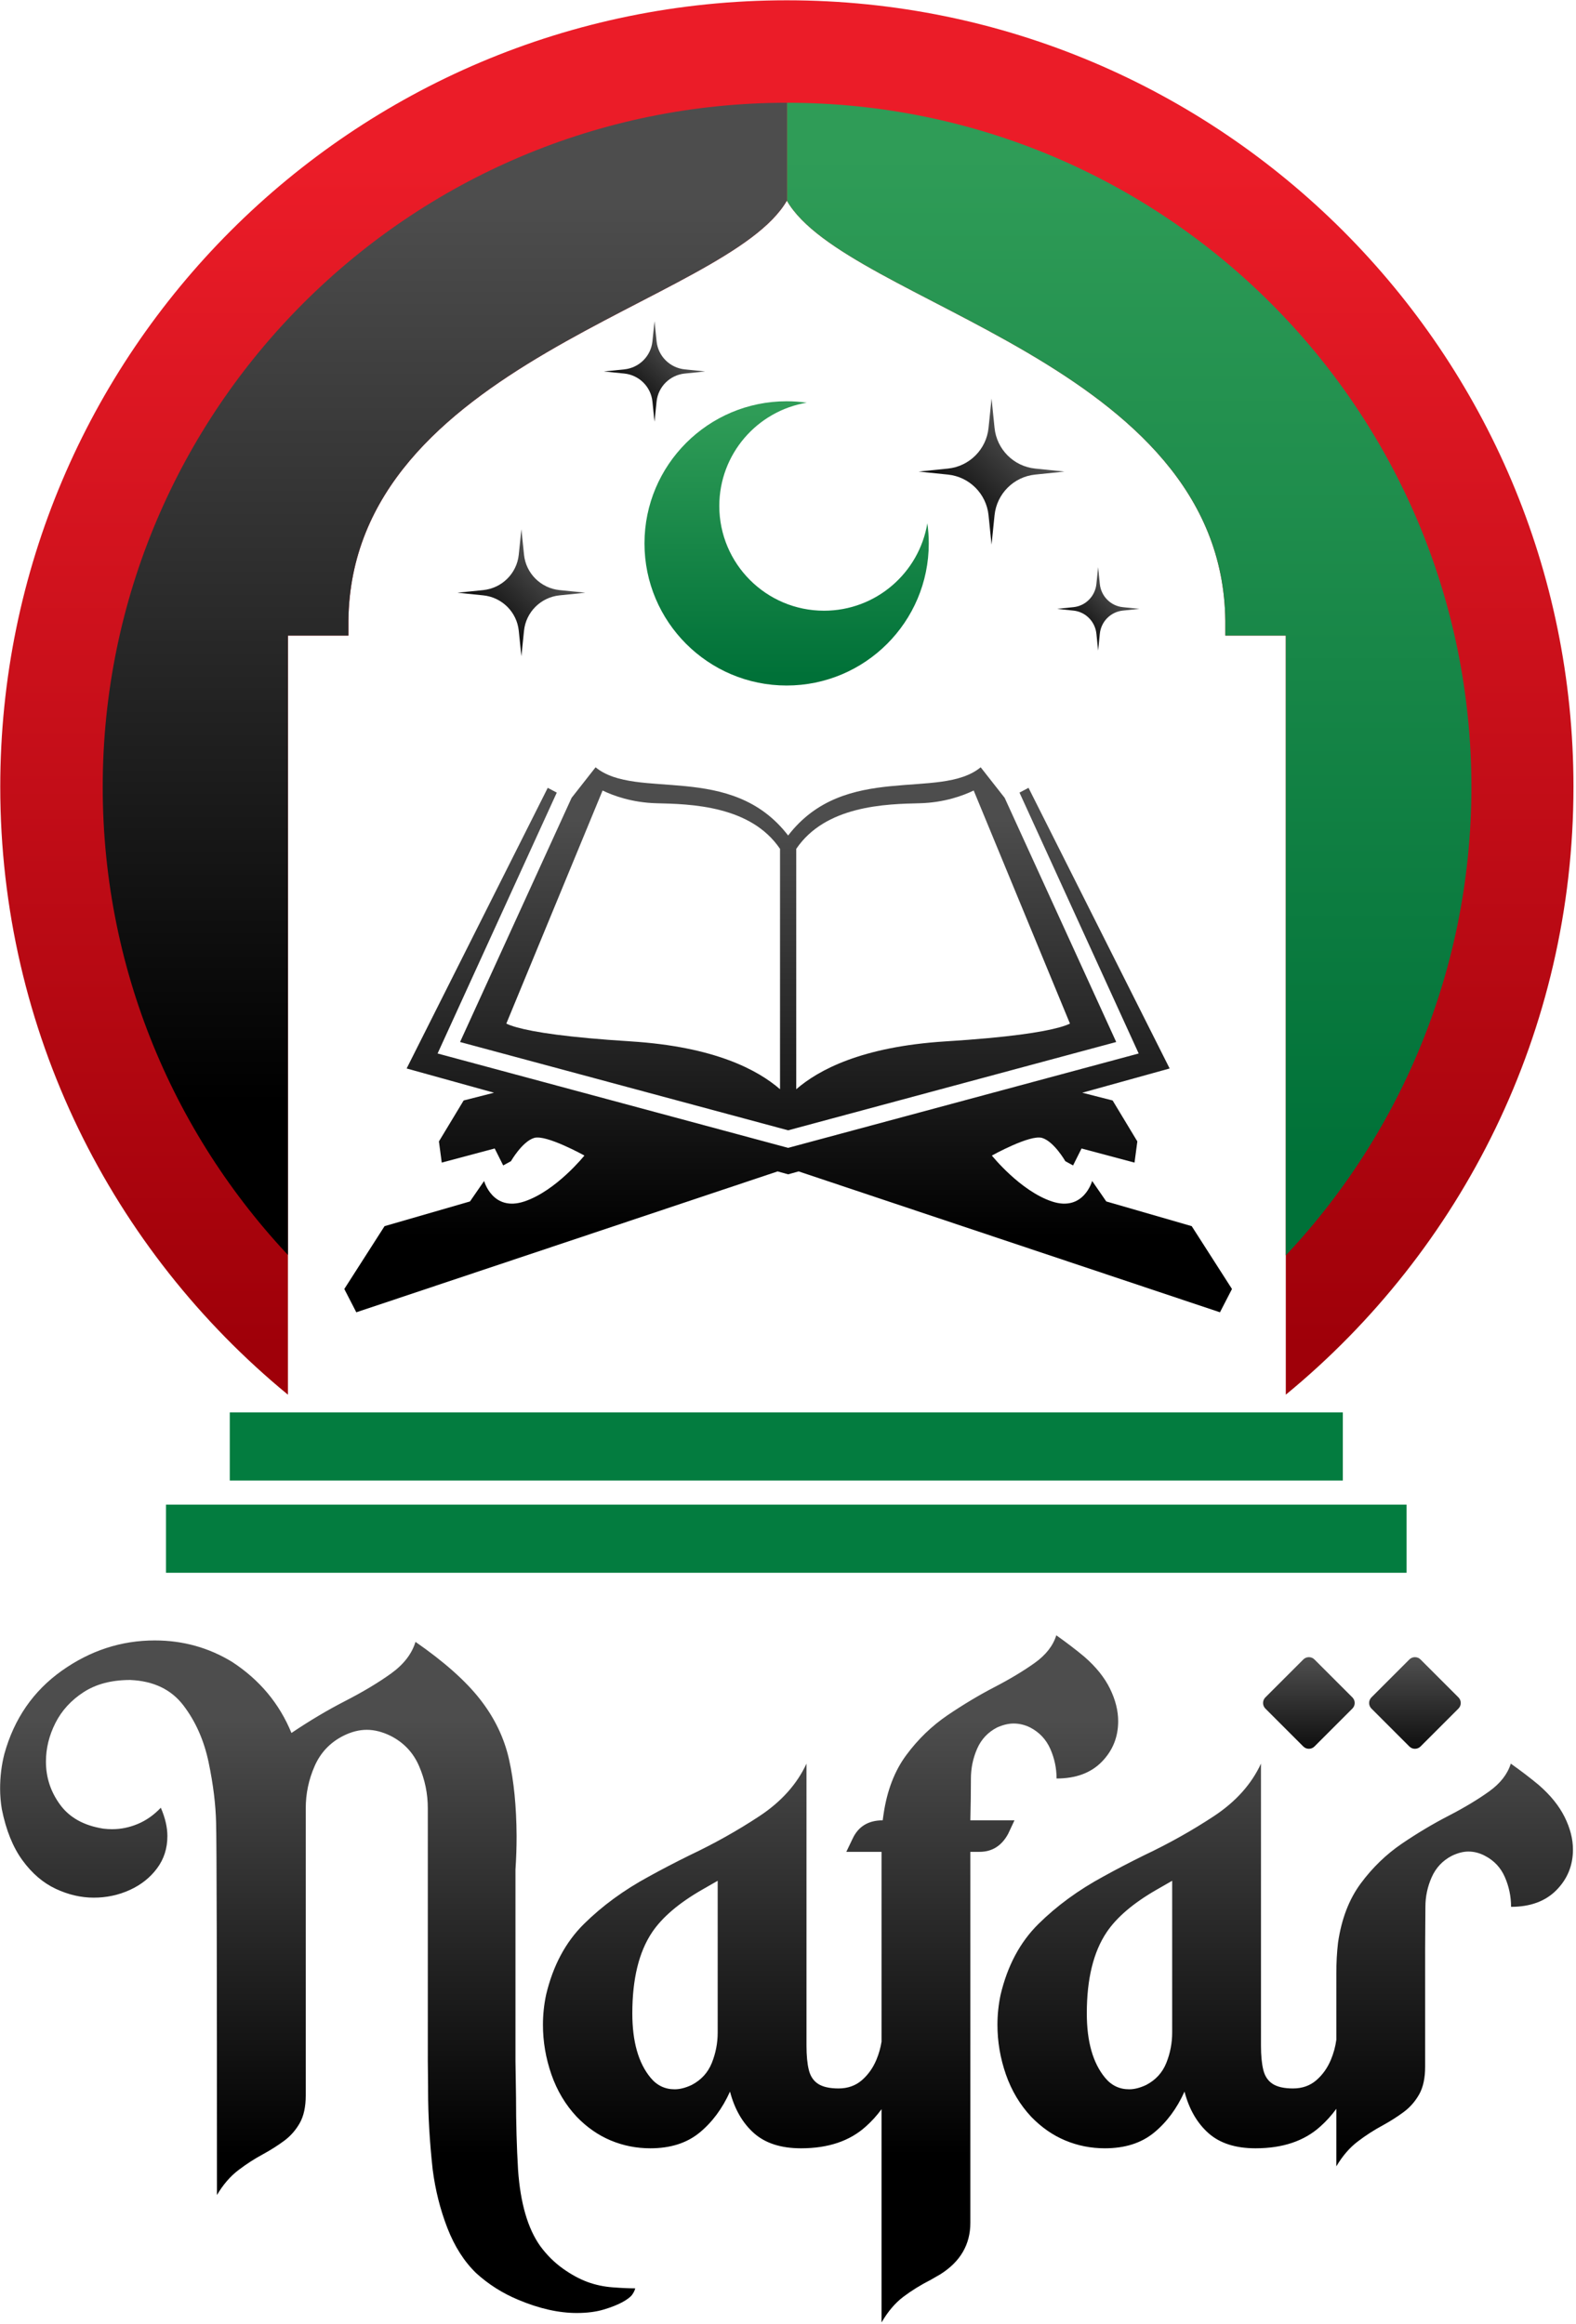
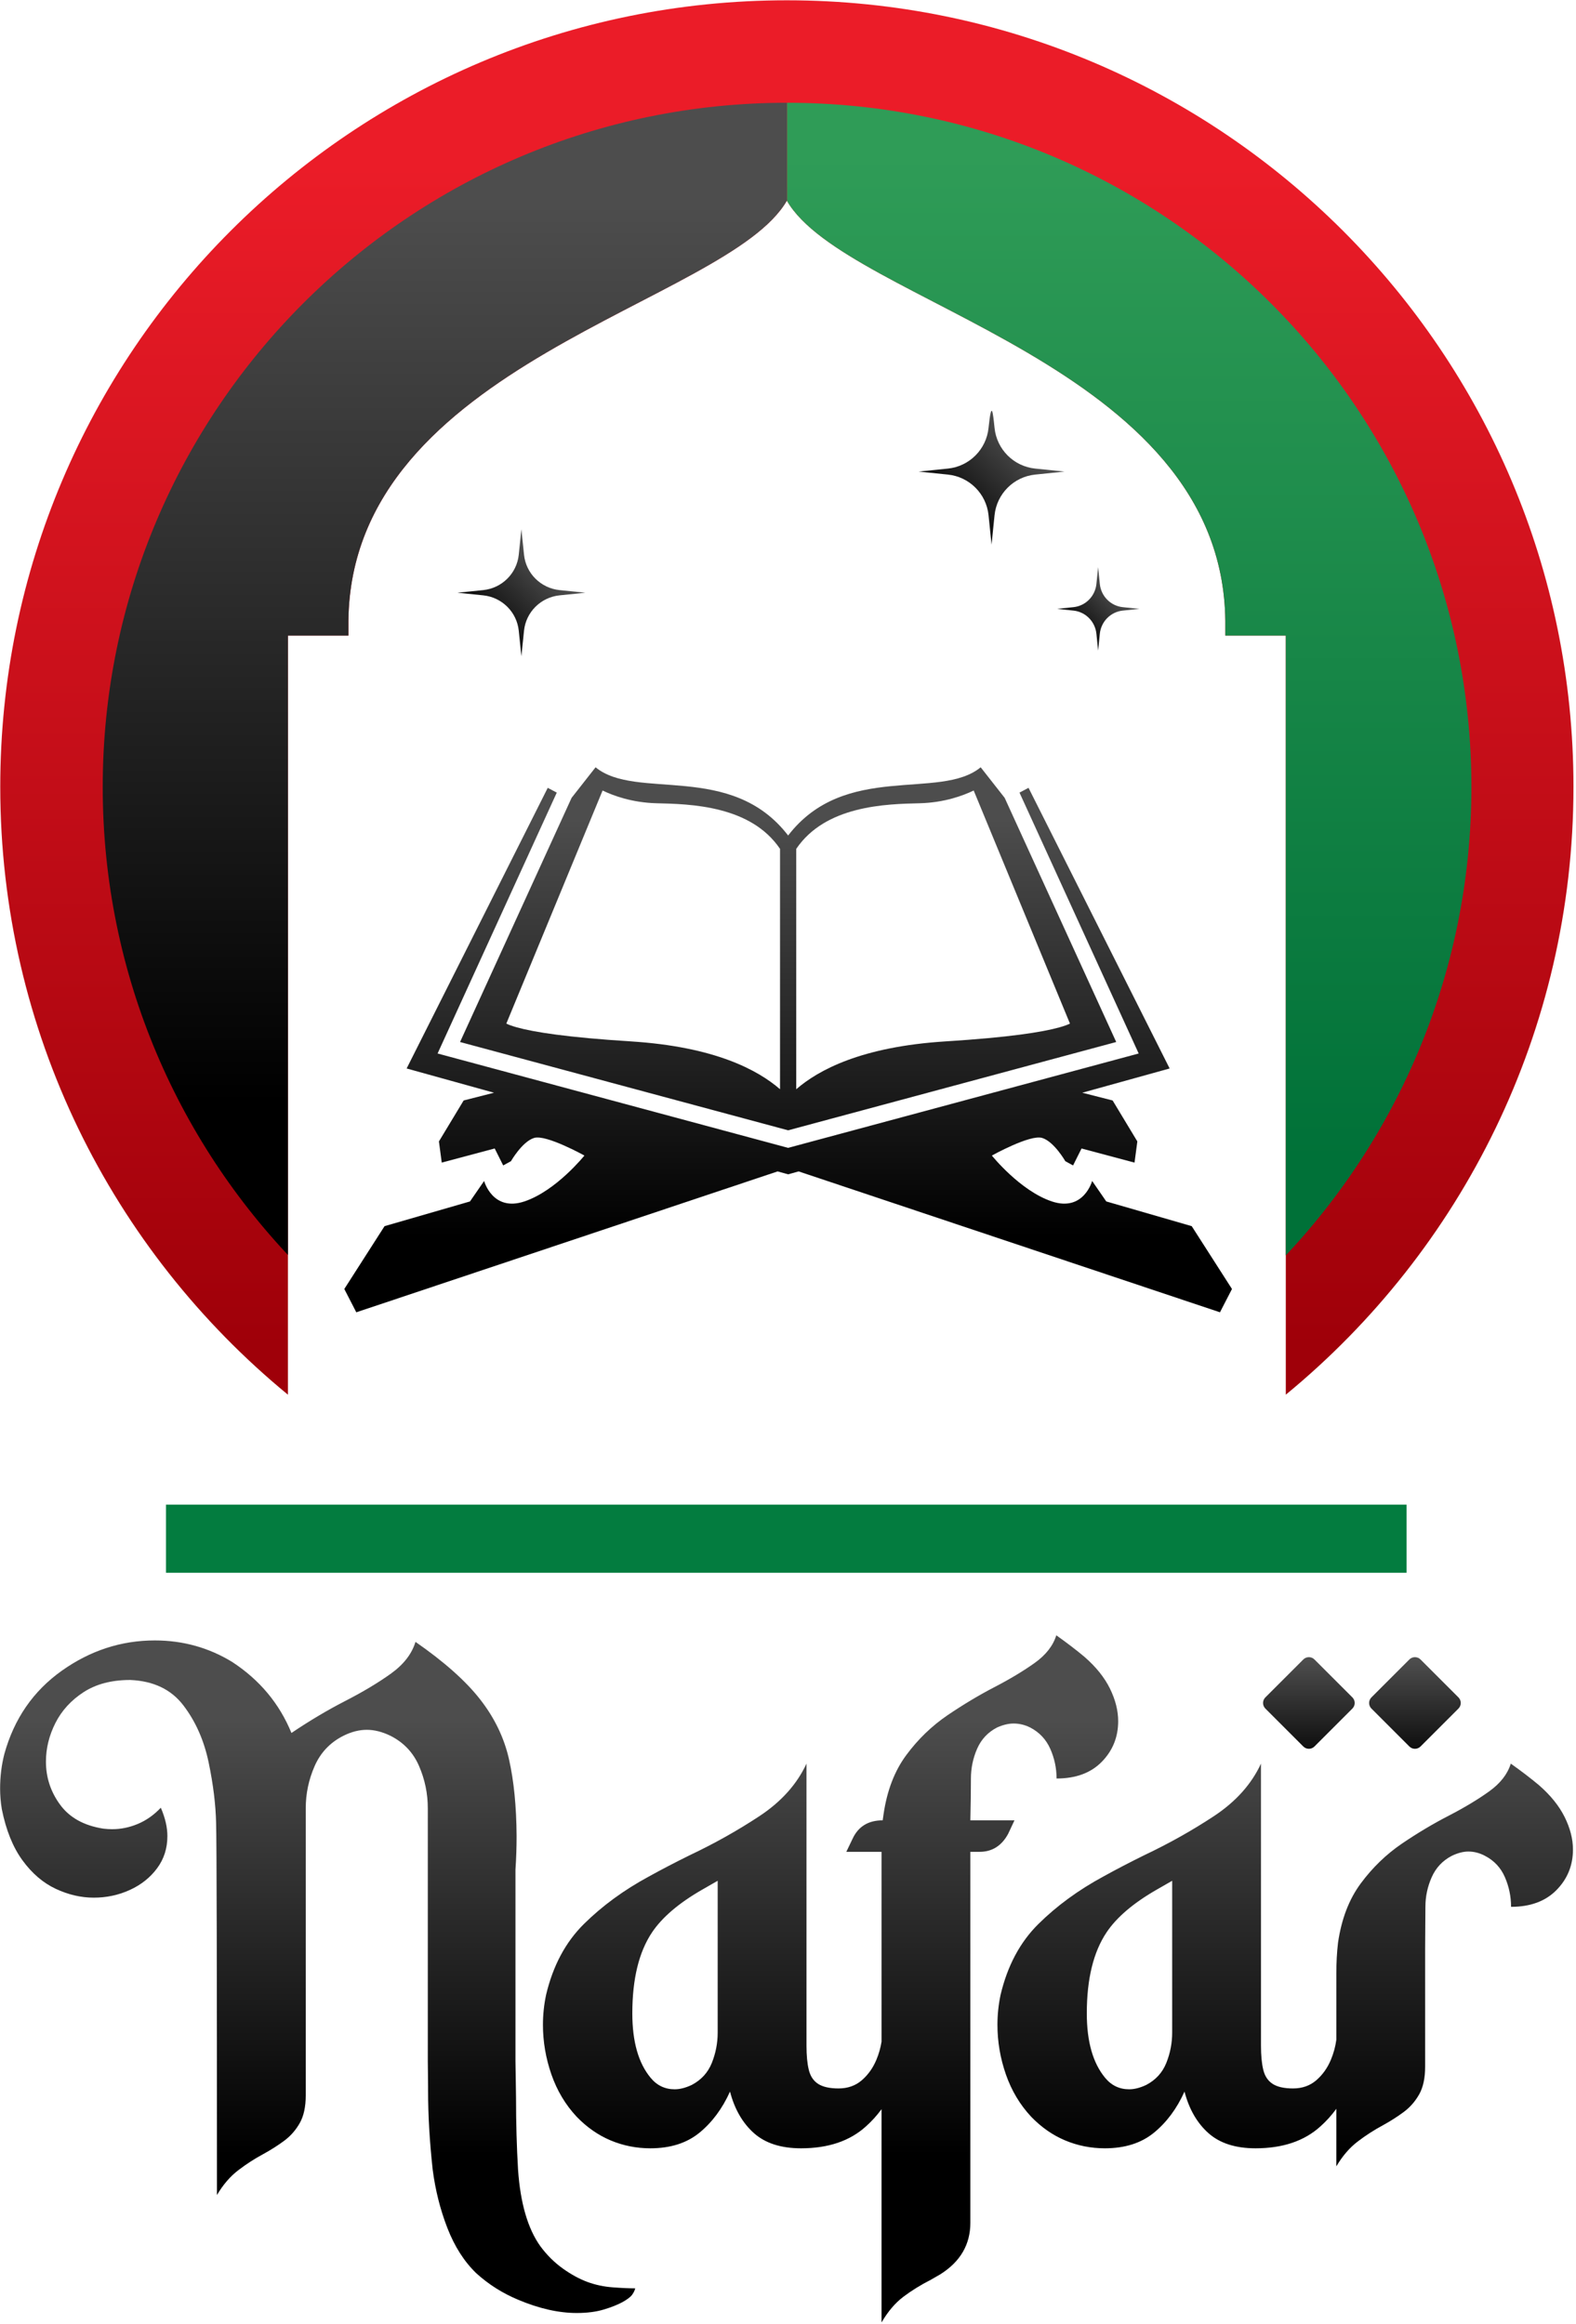
<svg xmlns="http://www.w3.org/2000/svg" width="100%" height="100%" viewBox="0 0 493 727" version="1.1" xml:space="preserve" style="fill-rule:evenodd;clip-rule:evenodd;stroke-linejoin:round;stroke-miterlimit:2;">
  <g transform="matrix(1,0,0,1,-293.995,-176.738)">
    <g transform="matrix(1,0,0,1,-1180,0)">
      <g>
        <g transform="matrix(1.319,0,0,1.319,1135.6,-215.607)">
          <path d="M324.839,628.265C283.195,594.039 256.615,542.139 256.615,484.08C256.615,381.119 340.206,297.527 443.168,297.527C546.129,297.527 629.721,381.119 629.721,484.08C629.721,542.139 603.141,594.039 561.496,628.265L561.496,448.212L547.154,448.212L547.154,444.7C546.477,383.391 457.25,369.58 443.168,345.053C429.085,369.58 339.858,383.391 339.181,444.7L339.181,448.212L324.839,448.212L324.839,628.265Z" style="fill:url(#_Linear1);" />
          <clipPath id="_clip2">
            <path d="M324.839,628.265C283.195,594.039 256.615,542.139 256.615,484.08C256.615,381.119 340.206,297.527 443.168,297.527C546.129,297.527 629.721,381.119 629.721,484.08C629.721,542.139 603.141,594.039 561.496,628.265L561.496,448.212L547.154,448.212L547.154,444.7C546.477,383.391 457.25,369.58 443.168,345.053C429.085,369.58 339.858,383.391 339.181,444.7L339.181,448.212L324.839,448.212L324.839,628.265Z" />
          </clipPath>
          <g clip-path="url(#_clip2)">
            <g transform="matrix(0.87,0,0,0.87,57.659,62.982)">
              <path d="M443.168,670.633C340.206,670.633 256.615,587.041 256.615,484.08C256.615,381.119 340.206,297.527 443.168,297.527L443.168,670.633Z" style="fill:url(#_Linear3);" />
            </g>
            <g transform="matrix(0.87,0,0,0.87,57.659,62.982)">
              <path d="M443.168,670.633L443.168,297.527C546.129,297.527 629.721,381.119 629.721,484.08C629.721,587.041 546.129,670.633 443.168,670.633Z" style="fill:url(#_Linear4);" />
            </g>
          </g>
        </g>
        <g transform="matrix(1.309,0,0,0.087,1000.1,587.17)">
-           <rect x="416.941" y="361.326" width="265.988" height="245.052" style="fill:rgb(3,124,63);" />
-         </g>
+           </g>
        <g transform="matrix(1.459,0,0,0.087,917.607,616.039)">
          <rect x="416.941" y="361.326" width="265.988" height="245.052" style="fill:rgb(3,124,63);" />
        </g>
        <g transform="matrix(0.589,0,0,0.589,1593.39,238.586)">
-           <path d="M289.805,172.929C290.302,176.424 290.559,179.996 290.559,183.627C290.559,225.292 256.733,259.118 215.069,259.118C173.404,259.118 139.578,225.292 139.578,183.627C139.578,141.963 173.404,108.137 215.069,108.137C218.7,108.137 222.272,108.394 225.767,108.89C199.424,113.268 179.313,136.184 179.313,163.76C179.313,194.459 204.237,219.383 234.936,219.383C262.512,219.383 285.428,199.272 289.805,172.929Z" style="fill:url(#_Linear5);" />
-         </g>
+           </g>
        <g transform="matrix(0.337,0,0,0.337,1184.38,-115.84)">
          <path d="M1412.23,1580.5C1450.09,1611.66 1538.05,1575.06 1590.97,1643.83C1643.89,1575.06 1731.84,1611.66 1769.7,1580.5L1791.96,1608.86L1895.51,1835.54L1590.97,1917.52L1286.43,1835.54L1389.97,1608.86L1412.23,1580.5ZM1329.38,1818.44C1331.57,1819.54 1334.7,1820.68 1339.06,1821.91C1355.1,1826.39 1386.01,1831.26 1444.87,1834.96C1522.97,1839.88 1562.87,1861.55 1583.45,1879.38C1583.45,1879.38 1583.45,1656.23 1583.45,1656.23C1569.81,1636.12 1549.31,1625.93 1528.76,1620.5C1506.37,1614.59 1483.78,1614.29 1468.61,1613.88C1445.88,1613.27 1428.46,1606.76 1418.74,1602.06L1329.38,1818.44ZM1852.57,1818.44L1763.21,1602.06C1753.48,1606.76 1736.07,1613.27 1713.34,1613.88C1698.17,1614.29 1675.58,1614.59 1653.19,1620.5C1632.63,1625.93 1612.14,1636.12 1598.49,1656.23C1598.49,1656.23 1598.49,1879.38 1598.49,1879.38C1619.08,1861.55 1658.98,1839.88 1737.07,1834.96C1795.94,1831.26 1826.85,1826.39 1842.88,1821.91C1847.25,1820.68 1850.37,1819.54 1852.57,1818.44ZM1367.83,1599.57L1376.21,1604.01L1265.58,1846.2L1590.97,1933.81L1916.36,1846.2L1805.73,1604.01L1814.11,1599.57L1945.1,1860.11L1864,1882.62L1892.18,1889.81L1915.12,1927.83L1912.5,1947.5L1863.33,1934.38L1855.46,1950.12L1848.26,1946.19C1848.26,1946.19 1837.77,1927.83 1826.62,1924.55C1815.48,1921.27 1780.08,1940.94 1780.08,1940.94C1780.08,1940.94 1806.3,1973.72 1835.8,1983.55C1865.3,1993.38 1873.17,1964.54 1873.17,1964.54L1886.28,1983.55L1965.59,2006.49L2002.96,2064.83L1991.81,2086.46L1600.74,1955.67L1590.97,1958.37L1581.2,1955.67L1190.12,2086.46L1178.99,2064.83L1216.35,2006.49L1295.66,1983.55L1308.77,1964.54C1308.77,1964.54 1316.64,1993.38 1346.14,1983.55C1375.64,1973.72 1401.86,1940.94 1401.86,1940.94C1401.86,1940.94 1366.46,1921.27 1355.32,1924.55C1344.17,1927.83 1333.68,1946.19 1333.68,1946.19L1326.47,1950.12L1318.6,1934.38L1269.44,1947.5L1266.82,1927.83L1289.77,1889.81L1317.94,1882.62L1236.85,1860.11L1367.83,1599.57Z" style="fill:url(#_Linear6);" />
        </g>
        <g transform="matrix(0.107,0,0,0.053,1666.1,267.136)">
-           <path d="M112.005,664.477C107.54,577.21 73.094,508.217 29.524,499.273C-1.326,492.941 -29.996,487.056 -29.996,487.056C-29.996,487.056 -1.326,481.171 29.524,474.838C73.094,465.895 107.54,396.902 112.005,309.635C115.167,247.843 118.105,190.419 118.105,190.419C118.105,190.419 121.043,247.843 124.205,309.635C128.67,396.902 163.116,465.895 206.686,474.838C237.536,481.171 266.206,487.056 266.206,487.056C266.206,487.056 237.536,492.941 206.686,499.273C163.116,508.217 128.67,577.21 124.205,664.477C121.043,726.268 118.105,783.693 118.105,783.693C118.105,783.693 115.167,726.268 112.005,664.477Z" style="fill:url(#_Linear7);" />
-         </g>
+           </g>
        <g transform="matrix(0.087,0,0,0.044,1807.23,345.798)">
          <path d="M112.005,664.477C107.54,577.21 73.094,508.217 29.524,499.273C-1.326,492.941 -29.996,487.056 -29.996,487.056C-29.996,487.056 -1.326,481.171 29.524,474.838C73.094,465.895 107.54,396.902 112.005,309.635C115.167,247.843 118.105,190.419 118.105,190.419C118.105,190.419 121.043,247.843 124.205,309.635C128.67,396.902 163.116,465.895 206.686,474.838C237.536,481.171 266.206,487.056 266.206,487.056C266.206,487.056 237.536,492.941 206.686,499.273C163.116,508.217 128.67,577.21 124.205,664.477C121.043,726.268 118.105,783.693 118.105,783.693C118.105,783.693 115.167,726.268 112.005,664.477Z" style="fill:url(#_Linear8);" />
        </g>
        <g transform="matrix(0.135,0,0,0.067,1621.15,329.544)">
          <path d="M112.005,664.477C107.54,577.21 73.094,508.217 29.524,499.273C-1.326,492.941 -29.996,487.056 -29.996,487.056C-29.996,487.056 -1.326,481.171 29.524,474.838C73.094,465.895 107.54,396.902 112.005,309.635C115.167,247.843 118.105,190.419 118.105,190.419C118.105,190.419 121.043,247.843 124.205,309.635C128.67,396.902 163.116,465.895 206.686,474.838C237.536,481.171 266.206,487.056 266.206,487.056C266.206,487.056 237.536,492.941 206.686,499.273C163.116,508.217 128.67,577.21 124.205,664.477C121.043,726.268 118.105,783.693 118.105,783.693C118.105,783.693 115.167,726.268 112.005,664.477Z" style="fill:url(#_Linear9);" />
        </g>
        <g transform="matrix(0.154,0,0,0.077,1765.98,286.772)">
-           <path d="M112.005,664.477C107.54,577.21 73.094,508.217 29.524,499.273C-1.326,492.941 -29.996,487.056 -29.996,487.056C-29.996,487.056 -1.326,481.171 29.524,474.838C73.094,465.895 107.54,396.902 112.005,309.635C115.167,247.843 118.105,190.419 118.105,190.419C118.105,190.419 121.043,247.843 124.205,309.635C128.67,396.902 163.116,465.895 206.686,474.838C237.536,481.171 266.206,487.056 266.206,487.056C266.206,487.056 237.536,492.941 206.686,499.273C163.116,508.217 128.67,577.21 124.205,664.477C121.043,726.268 118.105,783.693 118.105,783.693C118.105,783.693 115.167,726.268 112.005,664.477Z" style="fill:url(#_Linear10);" />
+           <path d="M112.005,664.477C107.54,577.21 73.094,508.217 29.524,499.273C-1.326,492.941 -29.996,487.056 -29.996,487.056C-29.996,487.056 -1.326,481.171 29.524,474.838C73.094,465.895 107.54,396.902 112.005,309.635C118.105,190.419 121.043,247.843 124.205,309.635C128.67,396.902 163.116,465.895 206.686,474.838C237.536,481.171 266.206,487.056 266.206,487.056C266.206,487.056 237.536,492.941 206.686,499.273C163.116,508.217 128.67,577.21 124.205,664.477C121.043,726.268 118.105,783.693 118.105,783.693C118.105,783.693 115.167,726.268 112.005,664.477Z" style="fill:url(#_Linear10);" />
        </g>
      </g>
      <g>
        <g transform="matrix(7.647,0,0,7.647,-973.05,-4314.99)">
          <path d="M356.062,673.676C355.868,673.94 355.654,674.177 355.418,674.385C354.761,674.979 353.879,675.276 352.769,675.276C351.949,675.276 351.306,675.069 350.841,674.655C350.377,674.241 350.05,673.674 349.863,672.956C349.55,673.651 349.134,674.211 348.615,674.637C348.095,675.063 347.425,675.276 346.605,675.276C346.035,675.276 345.494,675.168 344.982,674.954C344.47,674.739 344.007,674.416 343.593,673.987C343.132,673.495 342.787,672.916 342.556,672.252C342.326,671.588 342.211,670.913 342.211,670.225C342.211,669.811 342.254,669.401 342.34,668.995C342.621,667.807 343.136,666.842 343.886,666.1C344.636,665.358 345.523,664.709 346.547,664.155C347.07,663.866 347.625,663.577 348.211,663.288C349.218,662.811 350.17,662.278 351.064,661.688C351.959,661.098 352.601,660.381 352.992,659.538L352.992,671.081C352.992,671.479 353.023,671.807 353.086,672.065C353.148,672.323 353.275,672.514 353.466,672.639C353.658,672.764 353.937,672.827 354.304,672.827C354.679,672.827 354.996,672.715 355.254,672.493C355.511,672.27 355.711,671.991 355.851,671.655C355.951,671.416 356.021,671.17 356.062,670.915L356.062,663.147L354.621,663.147L354.879,662.608C355.113,662.108 355.523,661.858 356.109,661.858L356.144,661.612C356.285,660.643 356.595,659.834 357.076,659.186C357.556,658.538 358.119,657.995 358.763,657.557C359.408,657.12 360.047,656.737 360.679,656.409C361.312,656.081 361.859,655.752 362.32,655.424C362.781,655.096 363.078,654.717 363.211,654.288C363.64,654.592 364.023,654.885 364.359,655.166C364.836,655.581 365.185,656.016 365.408,656.473C365.631,656.93 365.742,657.373 365.742,657.803C365.742,658.452 365.519,659.004 365.074,659.461C364.629,659.918 364.011,660.147 363.222,660.147C363.222,659.725 363.136,659.321 362.965,658.934C362.793,658.547 362.519,658.256 362.144,658.061C361.925,657.952 361.699,657.897 361.465,657.897C361.254,657.897 361.027,657.952 360.785,658.061C360.41,658.256 360.138,658.547 359.97,658.934C359.802,659.321 359.718,659.725 359.718,660.147C359.718,660.67 359.711,661.237 359.695,661.846L359.695,661.858L361.5,661.858L361.242,662.409C360.976,662.901 360.586,663.147 360.07,663.147L359.695,663.147L359.695,678.323C359.695,679.213 359.285,679.916 358.465,680.432L358.078,680.655C357.664,680.866 357.289,681.098 356.953,681.352C356.617,681.606 356.32,681.956 356.062,682.401L356.062,673.676ZM347.601,672.862C347.812,672.862 348.043,672.803 348.293,672.686C348.683,672.483 348.959,672.182 349.119,671.784C349.279,671.385 349.359,670.971 349.359,670.541L349.359,664.331L348.726,664.694C347.773,665.241 347.09,665.823 346.675,666.44C346.136,667.245 345.867,668.35 345.867,669.756C345.867,670.913 346.117,671.791 346.617,672.393C346.875,672.706 347.203,672.862 347.601,672.862ZM374.666,673.66C374.469,673.931 374.25,674.172 374.01,674.385C373.353,674.979 372.471,675.276 371.361,675.276C370.541,675.276 369.898,675.069 369.434,674.655C368.969,674.241 368.643,673.674 368.455,672.956C368.143,673.651 367.726,674.211 367.207,674.637C366.687,675.063 366.018,675.276 365.197,675.276C364.627,675.276 364.086,675.168 363.574,674.954C363.062,674.739 362.6,674.416 362.185,673.987C361.725,673.495 361.379,672.916 361.148,672.252C360.918,671.588 360.803,670.913 360.803,670.225C360.803,669.811 360.846,669.401 360.932,668.995C361.213,667.807 361.728,666.842 362.478,666.1C363.228,665.358 364.115,664.709 365.139,664.155C365.662,663.866 366.217,663.577 366.803,663.288C367.81,662.811 368.762,662.278 369.656,661.688C370.551,661.098 371.193,660.381 371.584,659.538L371.584,671.081C371.584,671.479 371.615,671.807 371.678,672.065C371.74,672.323 371.867,672.514 372.059,672.639C372.25,672.764 372.529,672.827 372.896,672.827C373.271,672.827 373.588,672.715 373.846,672.493C374.103,672.27 374.303,671.991 374.443,671.655C374.553,671.391 374.628,671.119 374.666,670.836L374.666,668.127C374.666,667.682 374.689,667.26 374.736,666.862C374.877,665.893 375.187,665.084 375.668,664.436C376.148,663.788 376.711,663.245 377.355,662.807C378,662.37 378.643,661.987 379.283,661.659C379.916,661.331 380.461,661.002 380.918,660.674C381.375,660.346 381.67,659.967 381.803,659.538C382.232,659.842 382.615,660.135 382.951,660.416C383.428,660.831 383.779,661.266 384.006,661.723C384.232,662.18 384.346,662.623 384.346,663.053C384.346,663.702 384.121,664.254 383.672,664.711C383.223,665.168 382.603,665.397 381.814,665.397C381.814,664.975 381.73,664.571 381.562,664.184C381.394,663.797 381.123,663.506 380.748,663.311C380.529,663.194 380.303,663.135 380.068,663.135C379.857,663.135 379.631,663.194 379.389,663.311C379.014,663.506 378.74,663.797 378.568,664.184C378.396,664.571 378.31,664.975 378.31,665.397L378.299,667.096L378.299,671.936C378.299,672.405 378.217,672.784 378.053,673.073C377.889,673.362 377.678,673.602 377.42,673.793C377.162,673.985 376.877,674.166 376.564,674.338C376.213,674.526 375.871,674.747 375.539,675C375.207,675.254 374.916,675.592 374.666,676.014L374.666,673.66ZM366.193,672.862C366.404,672.862 366.635,672.803 366.885,672.686C367.275,672.483 367.551,672.182 367.711,671.784C367.871,671.385 367.951,670.971 367.951,670.541L367.951,664.331L367.318,664.694C366.365,665.241 365.682,665.823 365.268,666.44C364.728,667.245 364.459,668.35 364.459,669.756C364.459,670.913 364.709,671.791 365.209,672.393C365.467,672.706 365.795,672.862 366.193,672.862ZM343.594,682.014C342.852,682.014 342.055,681.834 341.204,681.475C340.563,681.209 339.989,680.846 339.481,680.385C338.989,679.909 338.596,679.293 338.303,678.54C338.01,677.786 337.809,676.987 337.7,676.143C337.575,674.995 337.512,673.924 337.512,672.932L337.512,672.756L337.501,671.713L337.501,661.366C337.501,660.764 337.382,660.188 337.143,659.637C336.905,659.086 336.516,658.674 335.977,658.401C335.641,658.237 335.317,658.155 335.005,658.155C334.692,658.155 334.372,658.237 334.044,658.401C333.505,658.674 333.114,659.086 332.872,659.637C332.63,660.188 332.508,660.764 332.508,661.366L332.508,673.108C332.508,673.577 332.426,673.956 332.262,674.245C332.098,674.534 331.887,674.774 331.63,674.965C331.372,675.157 331.087,675.338 330.774,675.51C330.423,675.698 330.081,675.918 329.749,676.172C329.417,676.426 329.126,676.764 328.876,677.186C328.876,667.889 328.864,662.819 328.841,661.975C328.825,661.217 328.723,660.389 328.536,659.491C328.348,658.592 328.005,657.815 327.505,657.159C327.005,656.502 326.278,656.155 325.325,656.116C324.567,656.116 323.932,656.282 323.421,656.614C322.909,656.946 322.524,657.368 322.266,657.879C322.008,658.391 321.88,658.916 321.88,659.456C321.88,660.104 322.073,660.692 322.46,661.219C322.846,661.747 323.434,662.073 324.223,662.198C324.348,662.213 324.469,662.221 324.587,662.221C324.946,662.221 325.298,662.149 325.641,662.004C325.985,661.86 326.298,661.639 326.579,661.342C326.758,661.756 326.848,662.143 326.848,662.502C326.848,663.002 326.708,663.442 326.426,663.821C326.145,664.2 325.774,664.495 325.313,664.706C324.852,664.916 324.36,665.022 323.837,665.022C323.313,665.022 322.794,664.901 322.278,664.659C321.762,664.416 321.309,664.028 320.919,663.493C320.528,662.957 320.247,662.26 320.075,661.401C320.028,661.12 320.005,660.838 320.005,660.557C320.005,660.065 320.063,659.592 320.18,659.139C320.579,657.702 321.36,656.569 322.524,655.741C323.688,654.913 324.958,654.498 326.333,654.498C327.481,654.498 328.536,654.791 329.497,655.377C330.622,656.112 331.43,657.081 331.923,658.284C332.665,657.784 333.397,657.348 334.12,656.977C334.842,656.606 335.466,656.233 335.989,655.858C336.512,655.483 336.848,655.049 336.997,654.557C338.169,655.37 339.05,656.153 339.639,656.907C340.229,657.661 340.624,658.479 340.823,659.362C341.022,660.245 341.126,661.291 341.133,662.502C341.133,662.956 341.118,663.413 341.087,663.873L341.087,671.713L341.11,673.213C341.11,674.237 341.137,675.213 341.192,676.143C341.286,677.518 341.591,678.565 342.106,679.284C342.372,679.643 342.676,679.946 343.02,680.192C343.364,680.438 343.7,680.622 344.028,680.743C344.356,680.864 344.704,680.938 345.071,680.965C345.438,680.993 345.743,681.006 345.985,681.006C345.969,681.084 345.928,681.17 345.862,681.264C345.796,681.358 345.663,681.459 345.464,681.569C345.264,681.678 345.008,681.78 344.696,681.873C344.383,681.967 344.016,682.014 343.594,682.014Z" style="fill:url(#_Linear11);" />
        </g>
        <g transform="matrix(0.431,-0.431,0.431,0.431,1307.96,830.987)">
          <path d="M826.328,512.933L826.328,540.459C826.328,542.696 824.512,544.512 822.275,544.512L794.749,544.512C792.511,544.512 790.695,542.696 790.695,540.459L790.695,512.933C790.695,510.696 792.511,508.879 794.749,508.879L822.275,508.879C824.512,508.879 826.328,510.696 826.328,512.933ZM864.819,551.424L864.819,578.95C864.819,581.187 863.003,583.003 860.766,583.003L833.24,583.003C831.003,583.003 829.186,581.187 829.186,578.95L829.186,551.424C829.186,549.187 831.003,547.37 833.24,547.37L860.766,547.37C863.003,547.37 864.819,549.187 864.819,551.424Z" style="fill:url(#_Linear12);" />
        </g>
      </g>
    </g>
  </g>
  <defs>
    <linearGradient id="_Linear1" x1="0" y1="0" x2="1" y2="0" gradientUnits="userSpaceOnUse" gradientTransform="matrix(1.72375e-14,281.509,-281.509,1.72375e-14,575.191,335.99)">
      <stop offset="0" style="stop-color:rgb(235,28,40);stop-opacity:1" />
      <stop offset="1" style="stop-color:rgb(159,0,9);stop-opacity:1" />
    </linearGradient>
    <linearGradient id="_Linear3" x1="0" y1="0" x2="1" y2="0" gradientUnits="userSpaceOnUse" gradientTransform="matrix(1.50896e-14,-246.431,246.431,1.50896e-14,335.481,570.691)">
      <stop offset="0" style="stop-color:black;stop-opacity:1" />
      <stop offset="1" style="stop-color:rgb(77,77,77);stop-opacity:1" />
    </linearGradient>
    <linearGradient id="_Linear4" x1="0" y1="0" x2="1" y2="0" gradientUnits="userSpaceOnUse" gradientTransform="matrix(1.68308e-14,-274.868,274.868,1.68308e-14,629.721,586.299)">
      <stop offset="0" style="stop-color:rgb(0,113,56);stop-opacity:1" />
      <stop offset="1" style="stop-color:rgb(47,156,87);stop-opacity:1" />
    </linearGradient>
    <linearGradient id="_Linear5" x1="0" y1="0" x2="1" y2="0" gradientUnits="userSpaceOnUse" gradientTransform="matrix(8.57377e-15,-140.02,280.041,1.71475e-14,290.559,253.783)">
      <stop offset="0" style="stop-color:rgb(0,113,56);stop-opacity:1" />
      <stop offset="1" style="stop-color:rgb(47,156,87);stop-opacity:1" />
    </linearGradient>
    <linearGradient id="_Linear6" x1="0" y1="0" x2="1" y2="0" gradientUnits="userSpaceOnUse" gradientTransform="matrix(2.37298e-14,-387.537,387.537,2.37298e-14,1771.36,2015.89)">
      <stop offset="0" style="stop-color:black;stop-opacity:1" />
      <stop offset="1" style="stop-color:rgb(77,77,77);stop-opacity:1" />
    </linearGradient>
    <linearGradient id="_Linear7" x1="0" y1="0" x2="1" y2="0" gradientUnits="userSpaceOnUse" gradientTransform="matrix(157.428,-315.317,157.428,315.317,115.458,867.921)">
      <stop offset="0" style="stop-color:black;stop-opacity:1" />
      <stop offset="1" style="stop-color:rgb(77,77,77);stop-opacity:1" />
    </linearGradient>
    <linearGradient id="_Linear8" x1="0" y1="0" x2="1" y2="0" gradientUnits="userSpaceOnUse" gradientTransform="matrix(157.428,-315.317,157.428,315.317,115.458,867.921)">
      <stop offset="0" style="stop-color:black;stop-opacity:1" />
      <stop offset="1" style="stop-color:rgb(77,77,77);stop-opacity:1" />
    </linearGradient>
    <linearGradient id="_Linear9" x1="0" y1="0" x2="1" y2="0" gradientUnits="userSpaceOnUse" gradientTransform="matrix(157.428,-315.317,157.428,315.317,115.458,867.921)">
      <stop offset="0" style="stop-color:black;stop-opacity:1" />
      <stop offset="1" style="stop-color:rgb(77,77,77);stop-opacity:1" />
    </linearGradient>
    <linearGradient id="_Linear10" x1="0" y1="0" x2="1" y2="0" gradientUnits="userSpaceOnUse" gradientTransform="matrix(157.428,-315.317,157.428,315.317,115.458,867.921)">
      <stop offset="0" style="stop-color:black;stop-opacity:1" />
      <stop offset="1" style="stop-color:rgb(77,77,77);stop-opacity:1" />
    </linearGradient>
    <linearGradient id="_Linear11" x1="0" y1="0" x2="1" y2="0" gradientUnits="userSpaceOnUse" gradientTransform="matrix(1.09481e-15,-17.88,17.88,1.09481e-15,361.394,675.571)">
      <stop offset="0" style="stop-color:black;stop-opacity:1" />
      <stop offset="1" style="stop-color:rgb(77,77,77);stop-opacity:1" />
    </linearGradient>
    <linearGradient id="_Linear12" x1="0" y1="0" x2="1" y2="0" gradientUnits="userSpaceOnUse" gradientTransform="matrix(39.396,-39.396,39.396,39.396,827.095,593.527)">
      <stop offset="0" style="stop-color:black;stop-opacity:1" />
      <stop offset="1" style="stop-color:rgb(77,77,77);stop-opacity:1" />
    </linearGradient>
  </defs>
</svg>